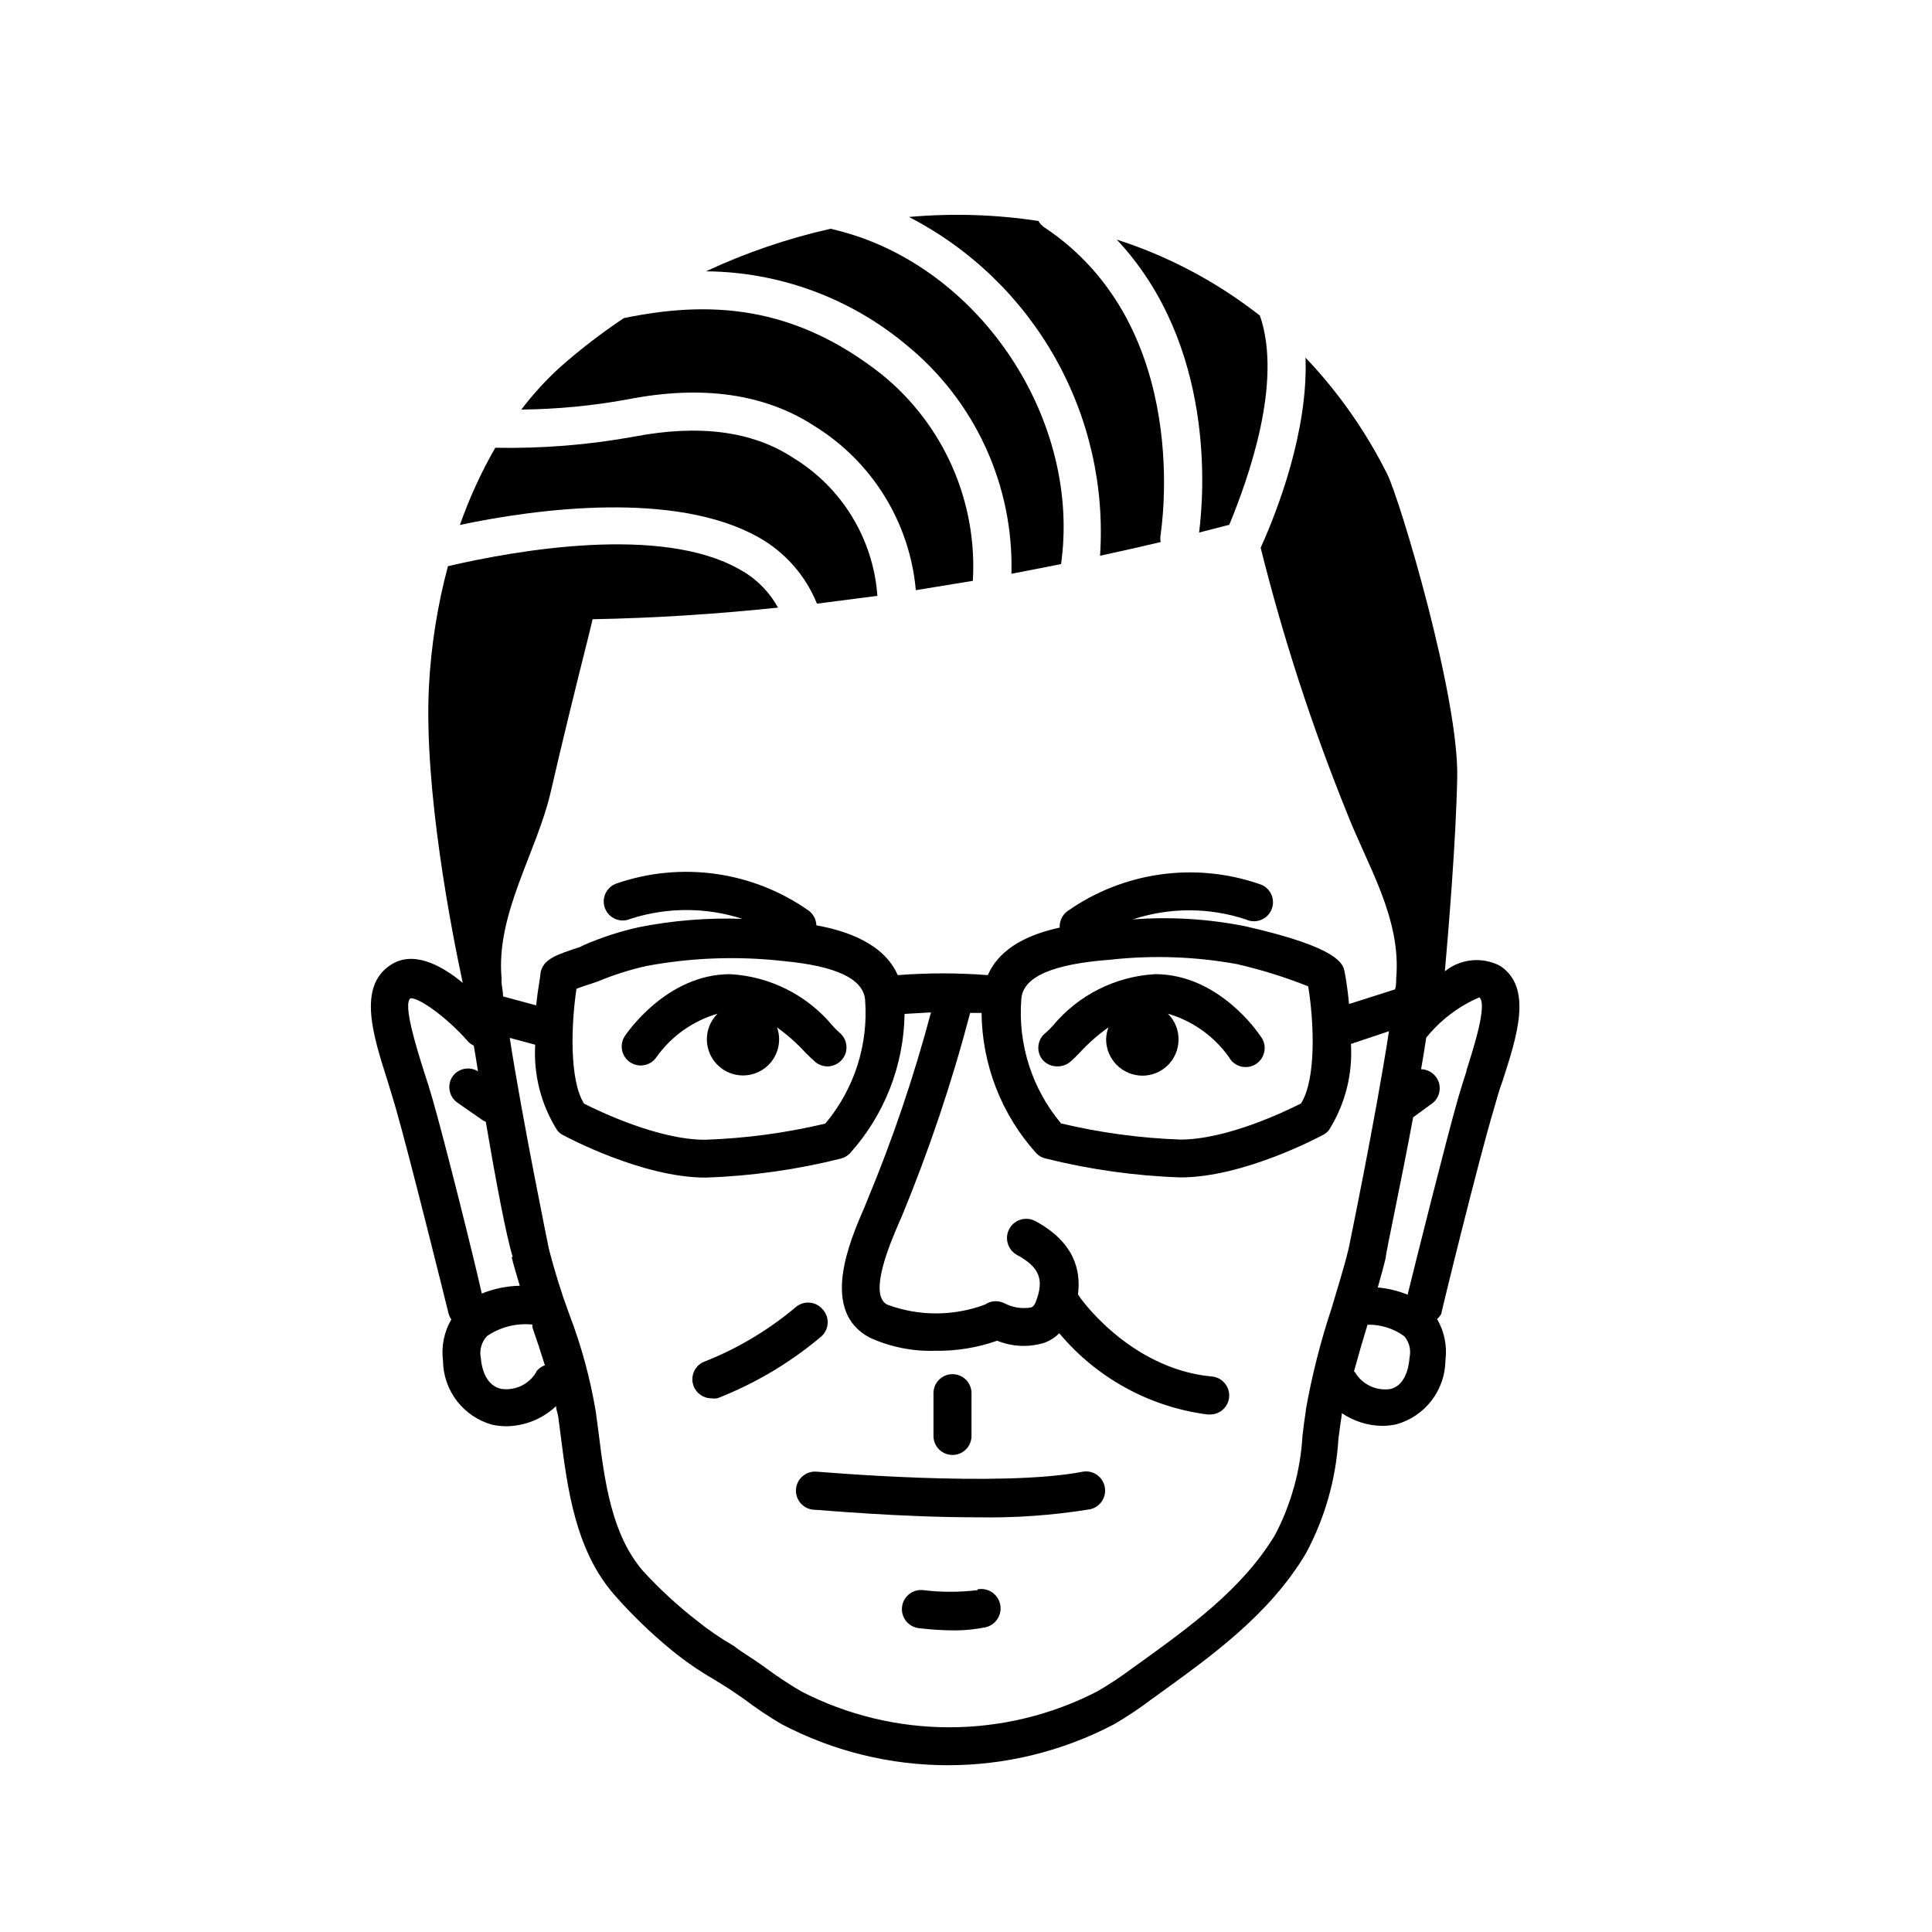
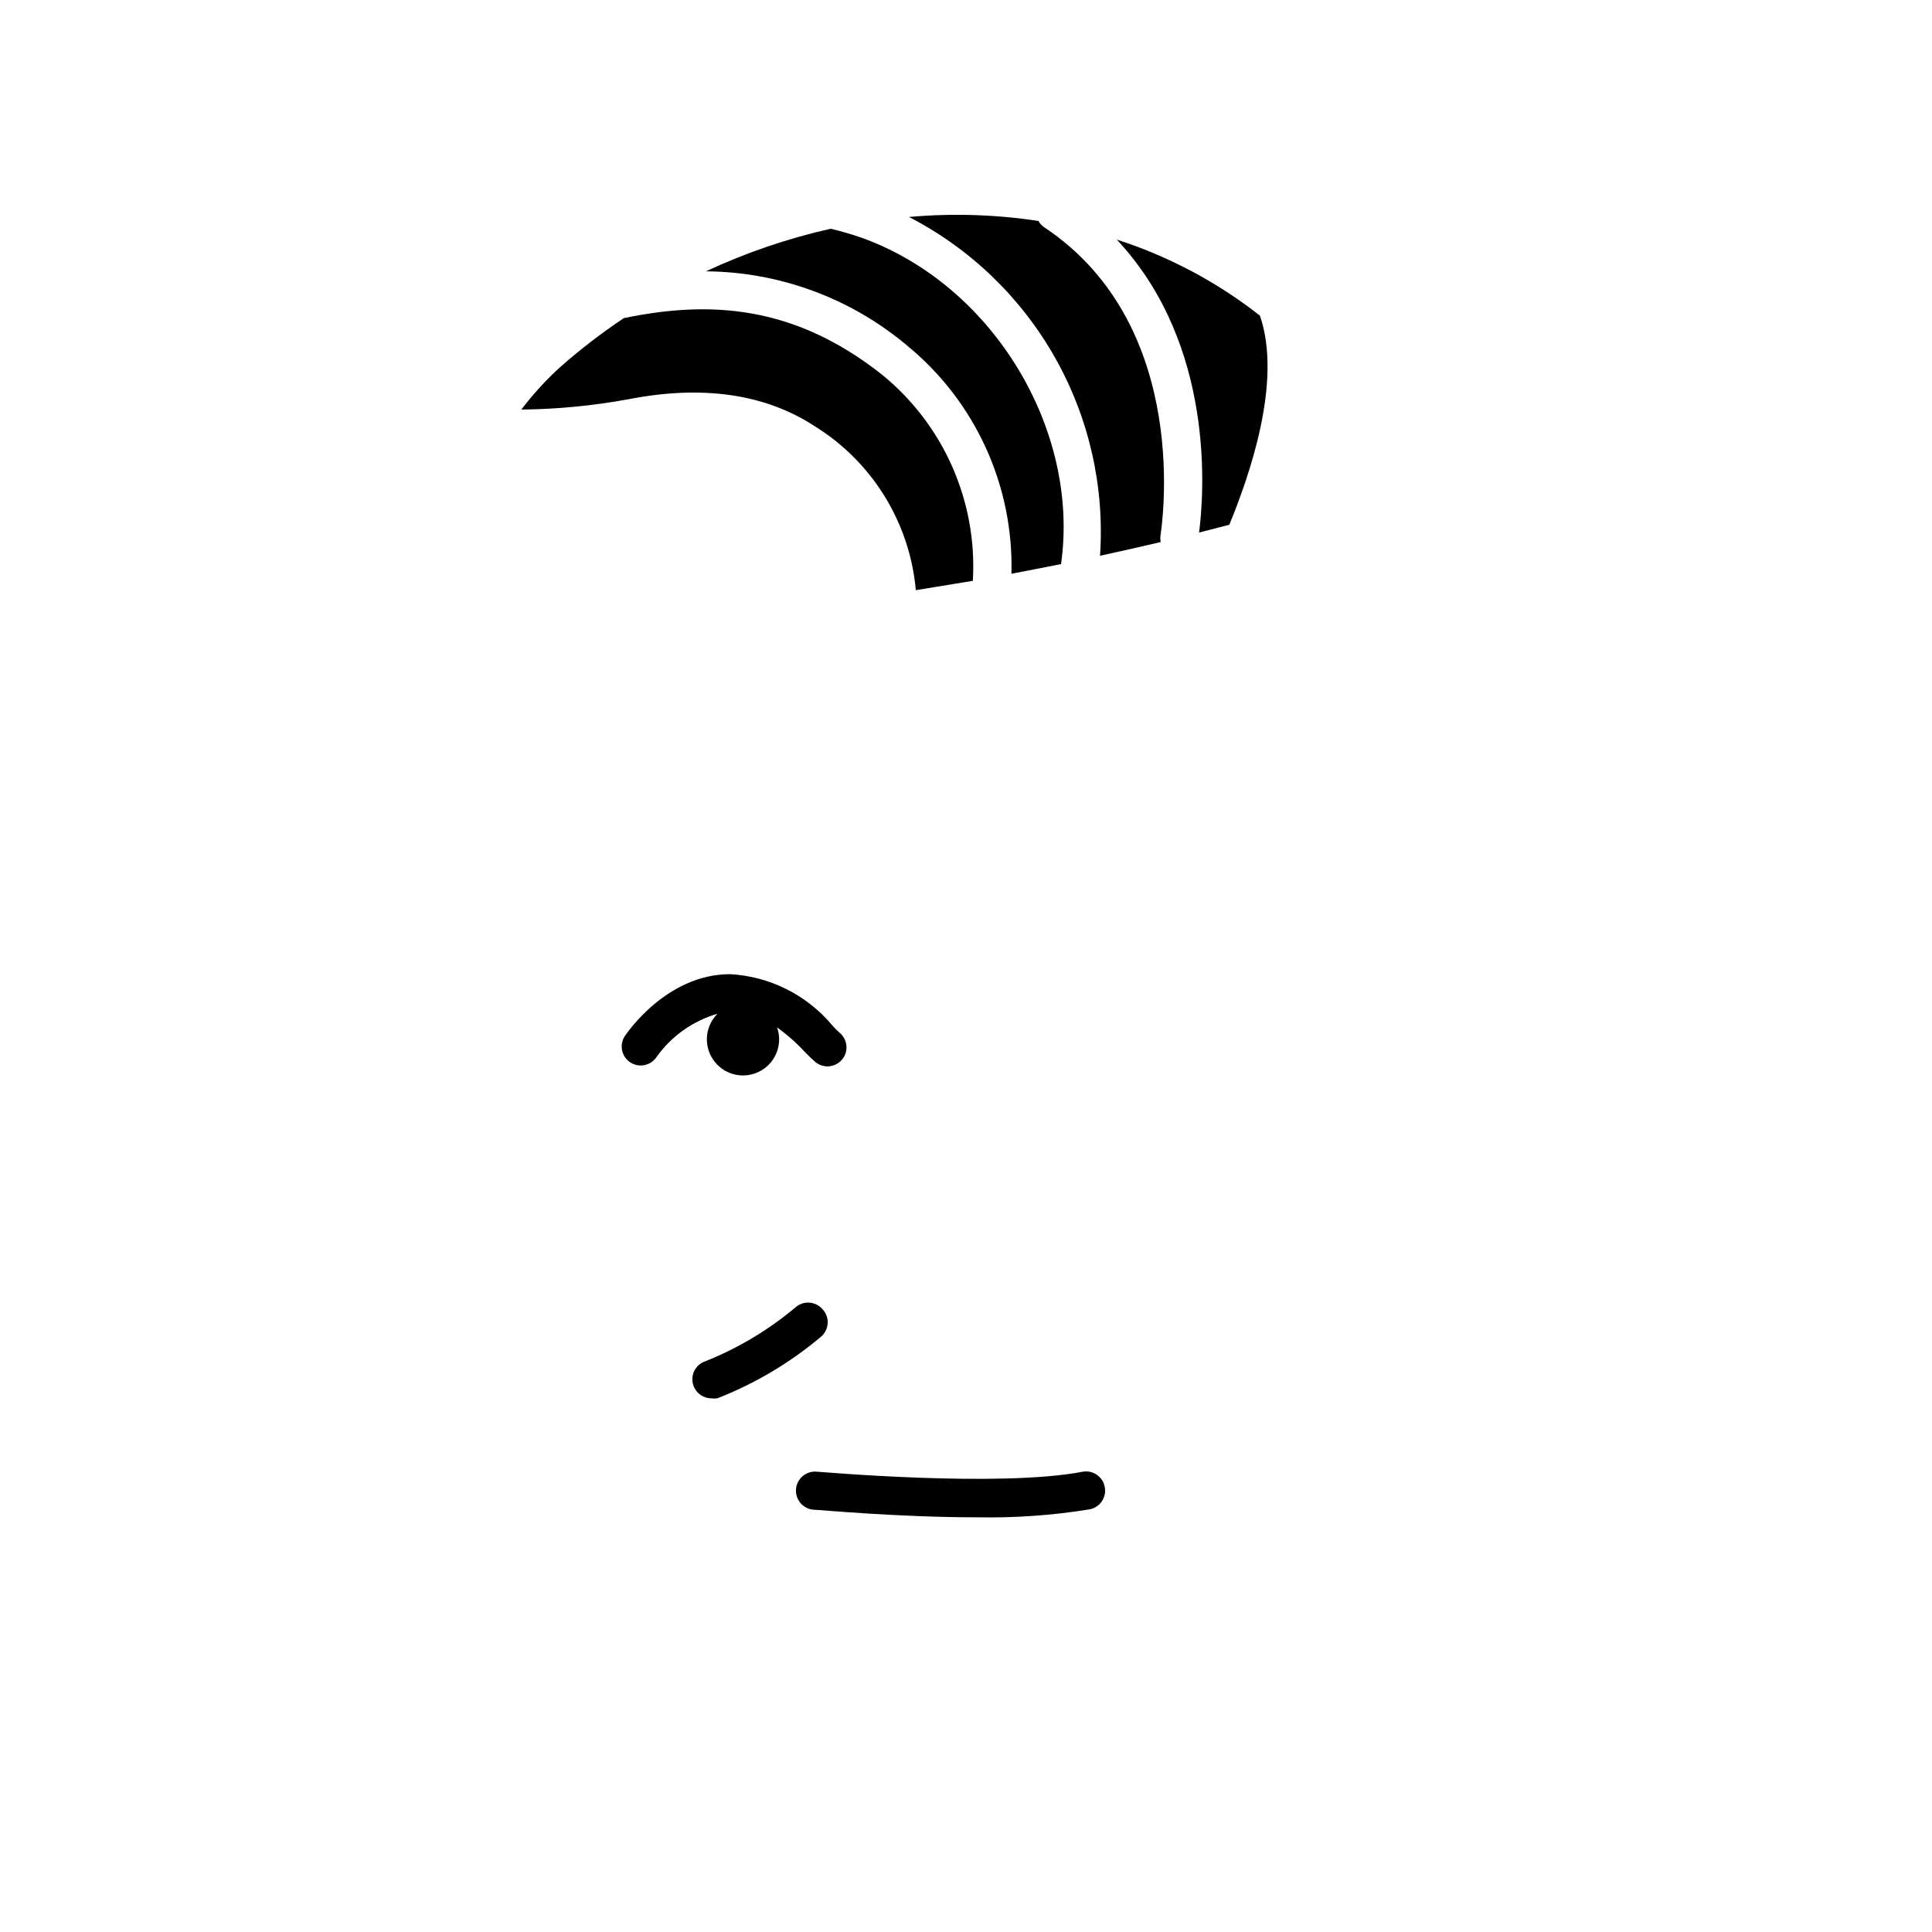
<svg xmlns="http://www.w3.org/2000/svg" fill="#000000" width="800px" height="800px" version="1.1" viewBox="144 144 512 512">
  <g>
    <path d="m430.98 534.01c-22.016 4.281-69.879 0-70.535 0-2.781-0.25-5.242 1.801-5.492 4.586-0.25 2.781 1.805 5.238 4.586 5.492 1.309 0 22.371 2.016 43.277 2.016v-0.004c10.035 0.203 20.07-0.504 29.977-2.113 2.723-0.535 4.504-3.168 3.981-5.894-0.488-2.719-3.07-4.539-5.793-4.082z" />
-     <path d="m396.42 529.58c1.336 0 2.617-0.531 3.562-1.477 0.945-0.945 1.477-2.227 1.477-3.562v-11.336c0-2.781-2.258-5.035-5.039-5.035s-5.039 2.254-5.039 5.035v11.336c0 1.336 0.531 2.617 1.477 3.562 0.945 0.945 2.227 1.477 3.562 1.477z" />
    <path d="m311.03 425.54c2.309 1.516 5.414 0.887 6.949-1.41 3.945-5.539 9.645-9.586 16.176-11.488-2.273 2.258-3.262 5.504-2.641 8.645 0.621 3.141 2.773 5.762 5.731 6.988 2.961 1.223 6.336 0.887 8.996-0.898 2.656-1.785 4.246-4.781 4.234-7.984-0.004-1.066-0.191-2.121-0.555-3.121 2.707 1.934 5.207 4.144 7.457 6.598 0.895 0.938 1.84 1.828 2.824 2.672 0.891 0.691 1.992 1.062 3.121 1.059 2.133-0.016 4.027-1.367 4.731-3.383 0.699-2.016 0.059-4.254-1.605-5.586-0.645-0.566-1.25-1.172-1.812-1.816-6.762-8.125-16.602-13.07-27.156-13.652-16.879 0-27.457 15.77-27.91 16.426-1.508 2.324-0.855 5.43 1.461 6.953z" />
-     <path d="m403.07 565.4c-4.785 0.586-9.621 0.586-14.406 0-2.785-0.32-5.297 1.676-5.617 4.461-0.32 2.781 1.676 5.297 4.457 5.617 3.227 0.391 6.473 0.594 9.723 0.602 2.625-0.027 5.238-0.297 7.809-0.805 2.785-0.555 4.59-3.262 4.031-6.047-0.555-2.781-3.262-4.586-6.047-4.027z" />
-     <path d="m541.62 400c-4.746-2.523-10.535-1.965-14.715 1.41 0.855-9.621 2.973-34.863 3.273-51.387 0.453-21.363-15.113-73.355-18.488-80.258-5.656-11.352-12.973-21.793-21.711-30.984 0.707 19.496-7.457 40.605-11.891 50.383v-0.004c5.93 23.758 13.504 47.07 22.672 69.777 5.543 14.359 14.66 28.312 13.25 44.387 0 0.855 0 1.863-0.301 2.871l-12.195 3.879c-0.402-4.281-0.957-7.457-1.16-8.414-0.352-2.117-1.211-6.5-26.348-12.191-9.812-1.965-19.848-2.574-29.824-1.812 9.73-3.219 20.242-3.219 29.977 0 1.266 0.602 2.723 0.648 4.023 0.129 1.305-0.52 2.332-1.555 2.836-2.863 0.508-1.305 0.445-2.762-0.168-4.023-0.613-1.258-1.723-2.207-3.066-2.613-17.148-5.922-36.098-3.238-50.934 7.203-1.359 1.016-2.113 2.641-2.016 4.332-7.609 1.664-15.77 5.039-19.043 12.594v0.004c-7.949-0.621-15.934-0.621-23.883 0-3.68-8.465-13.754-11.789-21.562-13.199-0.047-1.535-0.789-2.961-2.016-3.883-14.836-10.441-33.785-13.121-50.934-7.203-1.301 0.445-2.359 1.402-2.938 2.652-0.578 1.246-0.617 2.676-0.117 3.953 0.504 1.281 1.504 2.297 2.777 2.82 1.27 0.523 2.699 0.504 3.953-0.055 9.648-3.113 20.031-3.113 29.676 0-9.207-0.324-18.422 0.418-27.457 2.219-4.957 1.098-9.801 2.668-14.461 4.684l-1.105 0.555c-6.297 2.066-9.773 3.176-10.48 6.852 0 0.957-0.707 4.231-1.16 8.613l-8.766-2.367c0-1.309-0.301-2.519-0.402-3.578v-1.309c-1.512-17.129 9.371-33.25 13.098-49.574 3.176-13.855 6.602-27.66 10.078-41.516l0.957-3.981c16.625-0.301 33.199-1.41 49.121-3.074v0.004c-2.32-4.258-5.816-7.758-10.078-10.078-20.859-11.992-59.652-5.039-77.387-0.906h0.004c-2.789 10.441-4.477 21.148-5.039 31.941-1.359 27.305 6.098 65.141 8.969 78.492-6.047-5.039-13.453-8.664-19.297-4.637-8.516 5.793-4.535 18.438-0.605 30.684 0.754 2.418 1.512 5.039 2.168 7.203 3.68 12.797 13.855 53.855 13.957 54.312 0.145 0.582 0.402 1.129 0.754 1.613-1.922 3.301-2.703 7.144-2.215 10.934 0.035 3.863 1.328 7.609 3.68 10.672 2.356 3.062 5.644 5.277 9.367 6.305 1.227 0.262 2.477 0.395 3.727 0.406 4.918-0.059 9.629-1.965 13.203-5.344 0 0.906 0.402 1.812 0.555 2.769l0.656 5.039c1.812 14.105 3.879 30.23 14.055 42.02 4.711 5.394 9.867 10.383 15.414 14.914 3.434 2.809 7.09 5.336 10.934 7.555 2.316 1.41 4.586 2.82 6.801 4.383l1.258 0.855 0.004 0.004c3.223 2.445 6.586 4.699 10.074 6.75 27.598 14.512 60.57 14.512 88.168 0 3.492-2.043 6.859-4.297 10.074-6.75l1.211-0.855c13.906-10.078 29.727-21.16 39.551-37.734l-0.004-0.004c5.004-9.34 7.926-19.652 8.566-30.227 0.301-2.168 0.555-4.332 0.906-6.602v-0.25c3.156 2.141 6.867 3.316 10.68 3.375 1.254-0.008 2.504-0.145 3.731-0.402 3.723-1.031 7.012-3.242 9.363-6.309 2.356-3.062 3.648-6.809 3.684-10.672 0.488-3.789-0.293-7.633-2.215-10.934 0.449-0.379 0.824-0.84 1.105-1.359 0-0.453 10.078-41.516 13.957-54.312 0.656-2.367 1.41-5.039 2.215-7.203 3.981-12.242 8.062-24.887-0.5-30.68zm-103.43-1.664c11.199-1.242 22.516-0.852 33.605 1.16 6.438 1.48 12.754 3.449 18.891 5.894 1.562 9.523 2.168 24.637-1.914 31.035-4.031 2.066-19.648 9.574-31.992 9.574v-0.004c-10.645-0.379-21.227-1.816-31.59-4.281-7.703-9.191-11.484-21.047-10.527-33 0.453-5.844 8.211-9.219 23.527-10.379zm-141.42 7.707c1.41-0.555 3.273-1.16 4.082-1.41l1.613-0.555h-0.004c4.156-1.727 8.453-3.094 12.848-4.078 11.961-2.231 24.184-2.672 36.273-1.312 13.906 1.309 21.008 4.637 21.664 10.078 0.969 11.957-2.816 23.812-10.531 33-10.461 2.484-21.145 3.918-31.891 4.281-12.344 0-27.961-7.508-32.043-9.574-3.93-6.246-3.426-20.957-2.012-30.43zm-38.141 29.223c-0.707-2.469-1.512-5.039-2.316-7.457-1.812-5.793-5.644-17.785-3.527-19.246 2.215-0.25 9.621 5.039 15.113 11.285 0.461 0.531 1.027 0.961 1.664 1.262 0.352 2.117 0.754 4.434 1.109 6.801-2.234-1.375-5.148-0.805-6.703 1.309-1.582 2.281-1.016 5.414 1.262 7.004l6.602 4.586h-0.004c0.277 0.199 0.582 0.352 0.906 0.453 2.57 15.113 5.391 30.23 7.152 35.871h-0.301c0.656 2.621 1.41 5.039 2.168 7.609v-0.004c-3.457 0.07-6.871 0.77-10.074 2.066-2.117-9.523-9.875-40.508-13.051-51.539zm27.457 72.398c-1.93 3.238-5.644 4.977-9.371 4.383-3.777-0.906-5.039-5.039-5.289-8.113-0.434-2.094 0.168-4.269 1.613-5.844 3.527-2.41 7.789-3.5 12.039-3.074v0.707c1.16 3.324 2.266 6.648 3.324 10.078l0.004-0.004c-0.926 0.336-1.73 0.93-2.32 1.715zm203.99 10.078c-0.352 2.316-0.656 4.535-0.906 6.75v-0.004c-0.523 9.168-2.996 18.117-7.254 26.25-8.715 14.508-22.973 24.637-36.578 34.461l-1.211 0.855h0.004c-3 2.246-6.129 4.316-9.371 6.199-24.598 12.66-53.797 12.66-78.395 0-3.211-1.887-6.324-3.938-9.32-6.148l-1.258-0.906c-2.367-1.715-5.039-3.223-7.356-5.039-3.41-1.957-6.664-4.18-9.723-6.648-5.148-4.008-9.953-8.441-14.359-13.25-8.262-9.672-10.078-23.426-11.738-36.727l-0.707-5.34v-0.004c-1.473-8.863-3.836-17.555-7.055-25.945-2.094-5.664-3.894-11.43-5.391-17.281-0.301-1.562-6.902-33.652-10.375-55.922l6.75 1.812c-0.469 7.961 1.559 15.867 5.793 22.621 0.41 0.555 0.945 1.004 1.562 1.312 0.805 0.453 21.008 11.285 37.785 11.285 12.102-0.402 24.125-2.094 35.871-5.039 0.898-0.227 1.719-0.699 2.367-1.359 9.16-10.16 14.316-23.305 14.512-36.98l7.004-0.402h-0.004c-4.527 17.035-10.199 33.75-16.977 50.027l-0.656 1.613c-3.879 8.918-11.941 27.508 1.41 34.562v-0.004c5.434 2.481 11.363 3.668 17.332 3.477 5.59 0.094 11.152-0.809 16.426-2.668 4.027 1.641 8.5 1.82 12.645 0.504 1.438-0.547 2.742-1.387 3.828-2.469 9.914 11.848 23.926 19.527 39.246 21.512h0.504c2.785 0.125 5.141-2.031 5.266-4.812s-2.027-5.141-4.809-5.266c-21.914-2.168-35.266-21.461-35.266-21.766v0c0.855-6.5-1.109-13.855-11.184-19.348l-0.004 0.004c-1.176-0.668-2.57-0.84-3.871-0.484-1.305 0.359-2.414 1.223-3.082 2.398-1.391 2.449-0.535 5.562 1.914 6.953 6.047 3.273 7.356 6.551 5.039 12.496-0.453 1.16-0.957 1.359-1.211 1.461-2.461 0.43-5 0.02-7.203-1.16-1.629-0.777-3.551-0.625-5.039 0.402-8.367 3.121-17.578 3.121-25.945 0-5.039-2.672 0.906-16.473 3.125-21.613l0.754-1.715v0.004c7.254-17.559 13.316-35.586 18.137-53.961h3.023c0.141 13.75 5.301 26.973 14.512 37.184 0.637 0.676 1.461 1.152 2.367 1.359 11.742 2.945 23.77 4.637 35.871 5.039 16.777 0 36.93-10.832 37.785-11.285 0.617-0.309 1.152-0.758 1.562-1.312 4.262-6.797 6.285-14.762 5.793-22.77l10.078-3.375c-3.527 23.023-10.633 57.281-10.684 57.582-1.211 5.039-2.82 10.078-4.535 15.871h0.004c-2.91 8.758-5.184 17.715-6.805 26.805zm27.457-13.754c-0.301 3.223-1.461 7.203-5.039 8.113l0.004-0.004c-3.727 0.578-7.43-1.156-9.371-4.383l-0.301-0.301c1.109-4.082 2.316-8.211 3.578-12.344l-0.004-0.004c3.508-0.086 6.949 0.992 9.773 3.074 1.316 1.562 1.82 3.652 1.363 5.644zm15.113-76.176c-0.805 2.519-1.613 5.039-2.316 7.508-3.176 11.184-10.934 42.168-13.301 51.793l0.004-0.008c-2.527-1.027-5.195-1.672-7.91-1.914 0.754-2.672 1.512-5.34 2.117-7.91 0-1.309 3.879-18.941 7.254-37.18l5.039-3.68-0.004 0.004c1.723-1.293 2.434-3.531 1.773-5.578-0.656-2.047-2.543-3.449-4.695-3.492 0.504-2.871 0.957-5.742 1.359-8.363h0.004c3.746-4.648 8.57-8.316 14.055-10.68 2.266 1.762-1.562 13.551-3.375 19.293z" />
-     <path d="m424.33 426.6c1.129-0.012 2.223-0.383 3.125-1.059 0.977-0.832 1.902-1.727 2.769-2.672 2.269-2.449 4.785-4.664 7.508-6.598-0.355 1.004-0.559 2.055-0.605 3.121 0 5.305 4.269 9.617 9.574 9.672 2.547 0.016 4.992-0.988 6.801-2.785 1.805-1.797 2.82-4.238 2.82-6.785 0.035-2.574-0.984-5.051-2.82-6.852 6.527 1.902 12.227 5.949 16.172 11.488 0.668 1.246 1.836 2.156 3.211 2.504 1.371 0.344 2.828 0.094 4.012-0.688 1.18-0.781 1.977-2.027 2.195-3.43 0.219-1.398-0.164-2.828-1.055-3.93-0.402-0.656-10.984-16.426-27.91-16.426-10.539 0.594-20.355 5.539-27.105 13.652-0.566 0.645-1.172 1.25-1.816 1.816-1.074 0.793-1.793 1.984-1.988 3.305-0.199 1.324 0.137 2.672 0.934 3.746 1.004 1.277 2.559 1.988 4.18 1.918z" />
    <path d="m362.01 490.99c-0.863-1.023-2.094-1.664-3.426-1.777-1.332-0.113-2.656 0.309-3.68 1.172-7.172 6.043-15.266 10.891-23.98 14.359-1.27 0.422-2.32 1.336-2.918 2.539-0.594 1.199-0.688 2.59-0.254 3.859 0.684 2.031 2.586 3.41 4.734 3.426 0.535 0.074 1.078 0.074 1.613 0 9.941-3.879 19.184-9.359 27.355-16.223 1.094-0.875 1.773-2.164 1.879-3.559 0.105-1.395-0.375-2.769-1.324-3.797z" />
-     <path d="m344.93 286.34c7.055 3.922 12.547 10.145 15.566 17.633l16.02-2.066c-1.086-15.148-9.465-28.828-22.469-36.676-10.629-6.953-24.738-8.816-41.867-5.543-12.18 2.219-24.551 3.215-36.93 2.973-3.742 6.516-6.879 13.363-9.371 20.453 20.707-4.383 57.133-9.066 79.051 3.227z" />
    <path d="m435.52 291.28c5.793-1.258 11.184-2.469 16.07-3.629h0.004c-0.129-0.684-0.129-1.383 0-2.066 0-0.555 9.07-54.816-30.883-81.367v0.004c-0.633-0.426-1.148-0.996-1.512-1.664-11.355-1.727-22.875-2.082-34.312-1.059 16.277 8.398 29.738 21.371 38.734 37.324 8.996 15.949 13.133 34.184 11.898 52.457z" />
    <path d="m461.77 285.13 8.012-2.066c5.039-12.293 14.207-37.734 8.113-55.418h-0.004c-11.352-8.91-24.195-15.734-37.938-20.152 26.352 28.113 23.074 67.863 21.816 77.637z" />
    <path d="m412.04 296.06 13.148-2.57c5.039-35.57-18.035-74.008-52.898-86.504-2.68-0.926-5.402-1.719-8.16-2.367-11.391 2.566-22.469 6.352-33.051 11.285 19.426 0.148 38.195 7.039 53.102 19.496 18.195 14.801 28.488 37.211 27.859 60.66z" />
    <path d="m359.7 256.82c15.383 9.438 25.398 25.602 27.004 43.578l15.113-2.469c1.227-21.008-7.715-41.324-24.031-54.613-23.629-18.691-46.051-19.648-68.469-15.012-5.871 3.922-11.477 8.23-16.777 12.898-3.801 3.449-7.273 7.242-10.379 11.336 9.5-0.094 18.973-1.004 28.316-2.723 19.598-3.828 36.172-1.461 49.223 7.004z" />
  </g>
</svg>